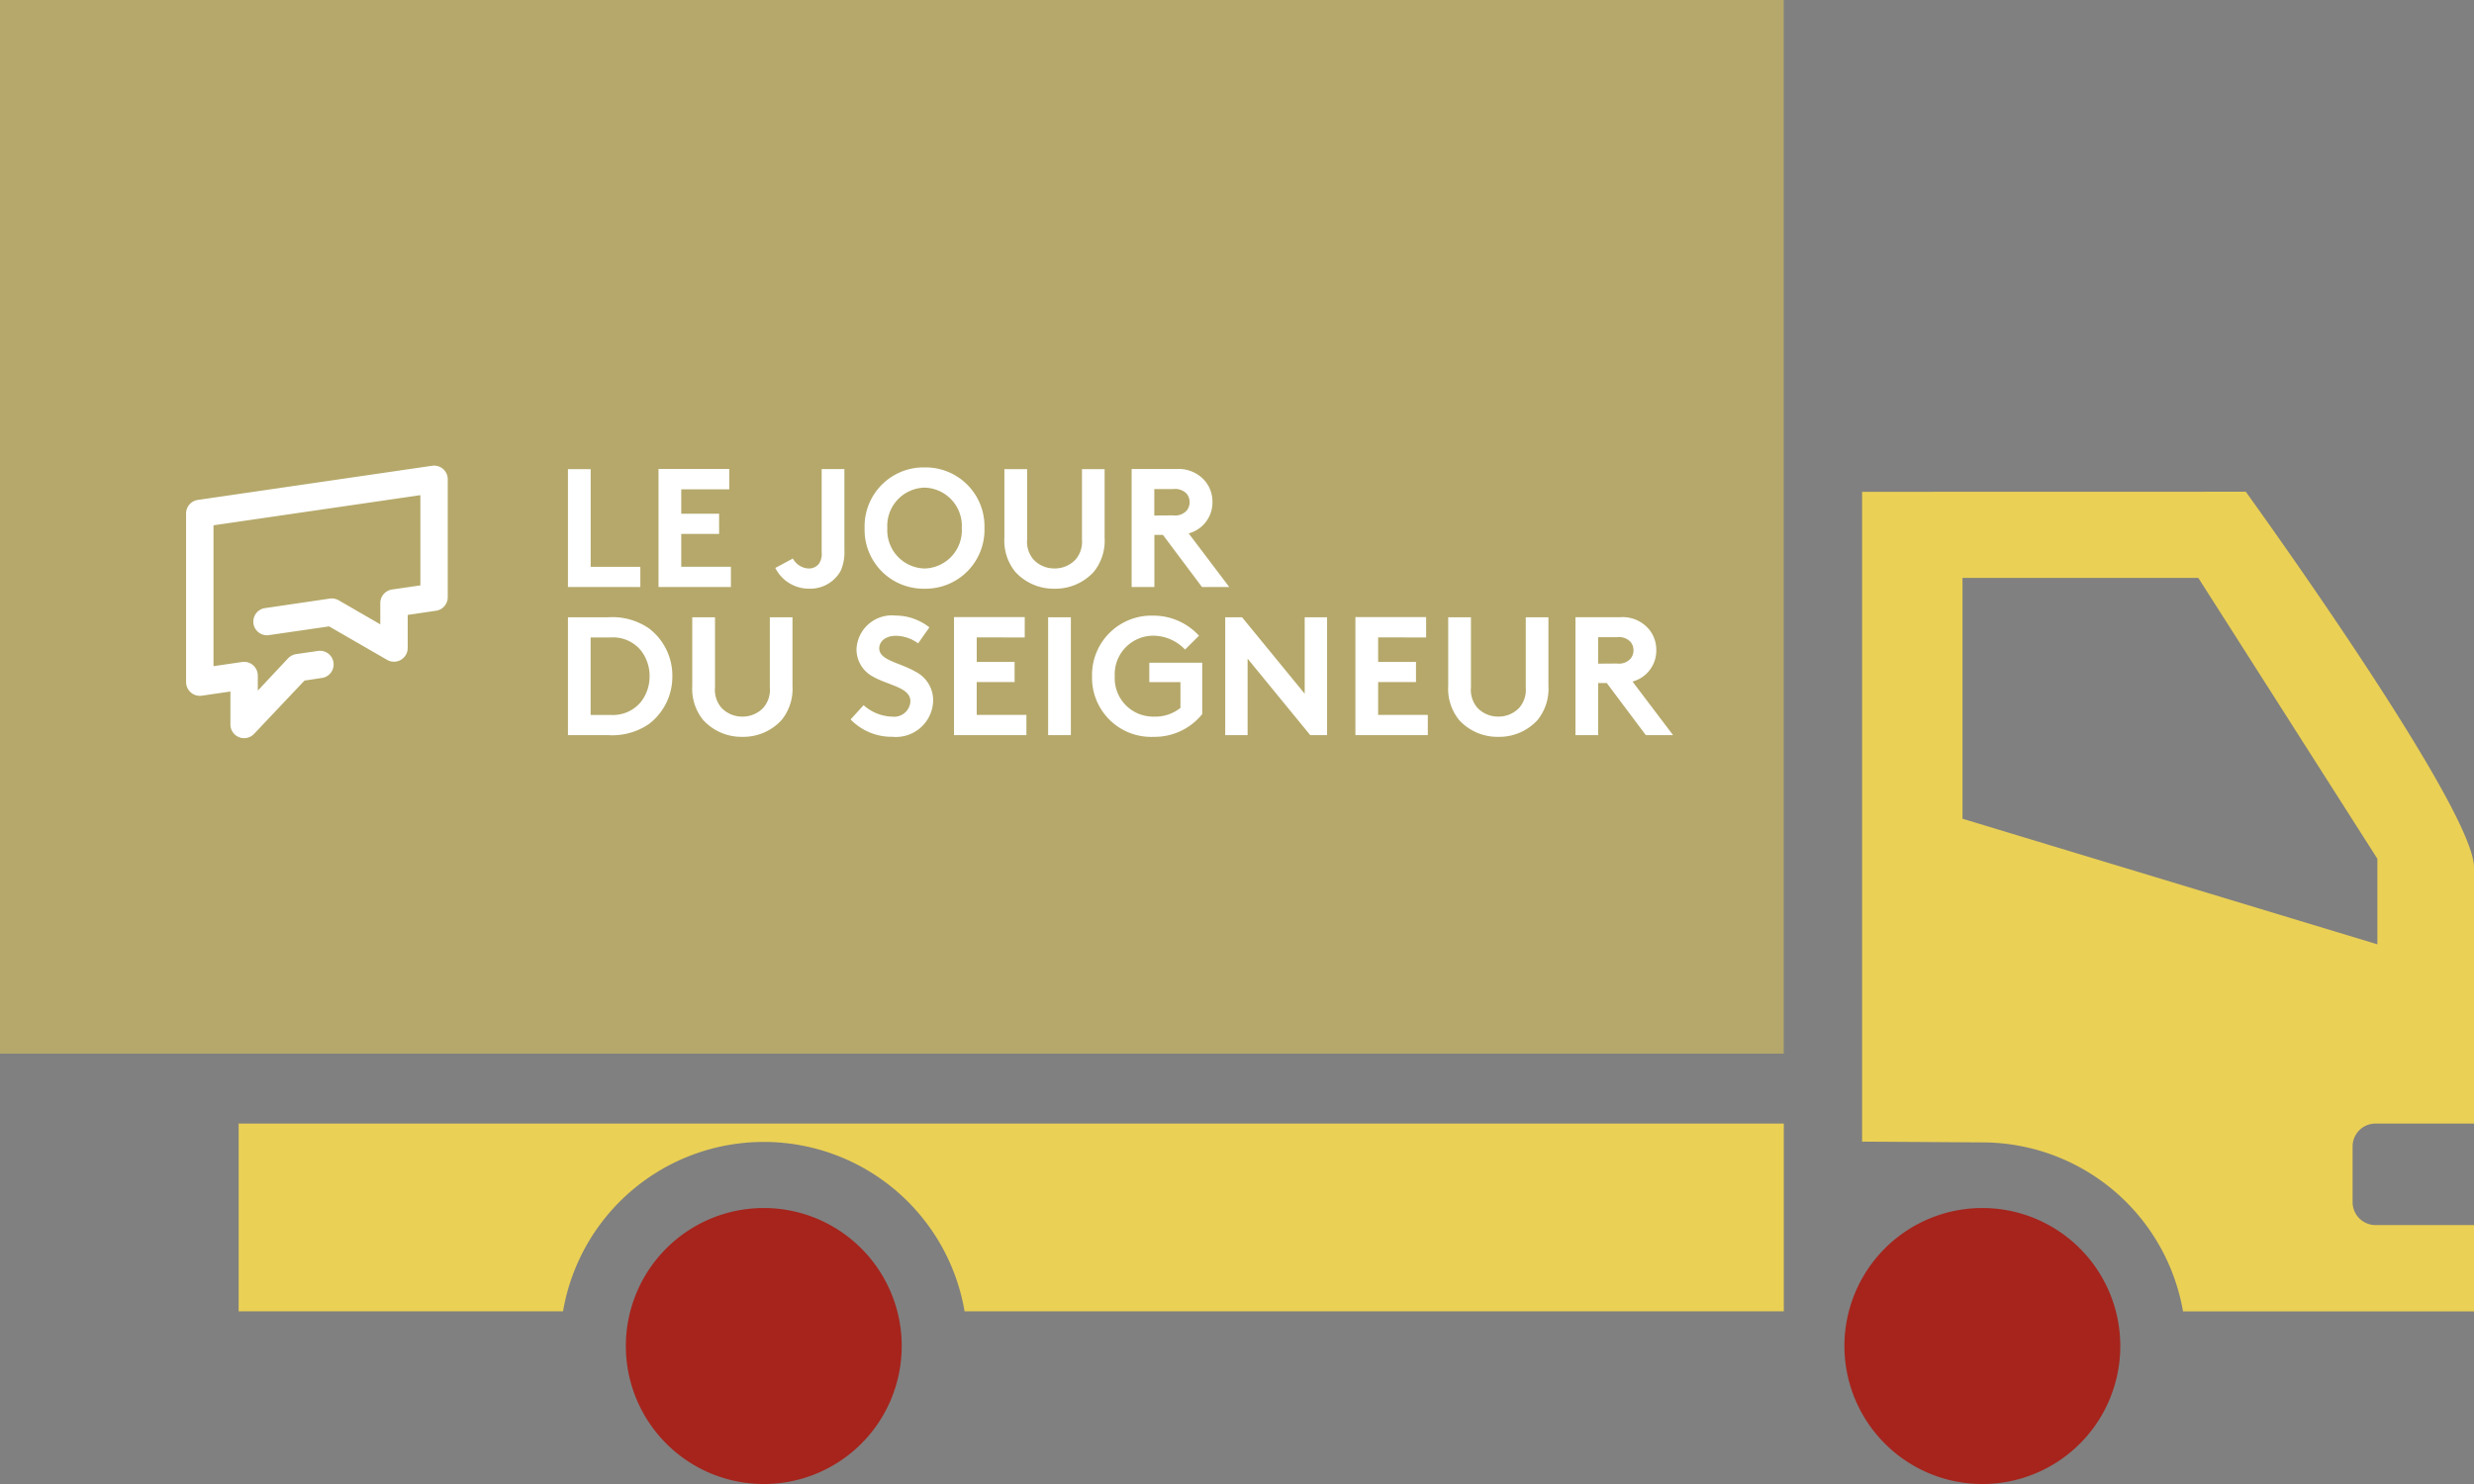
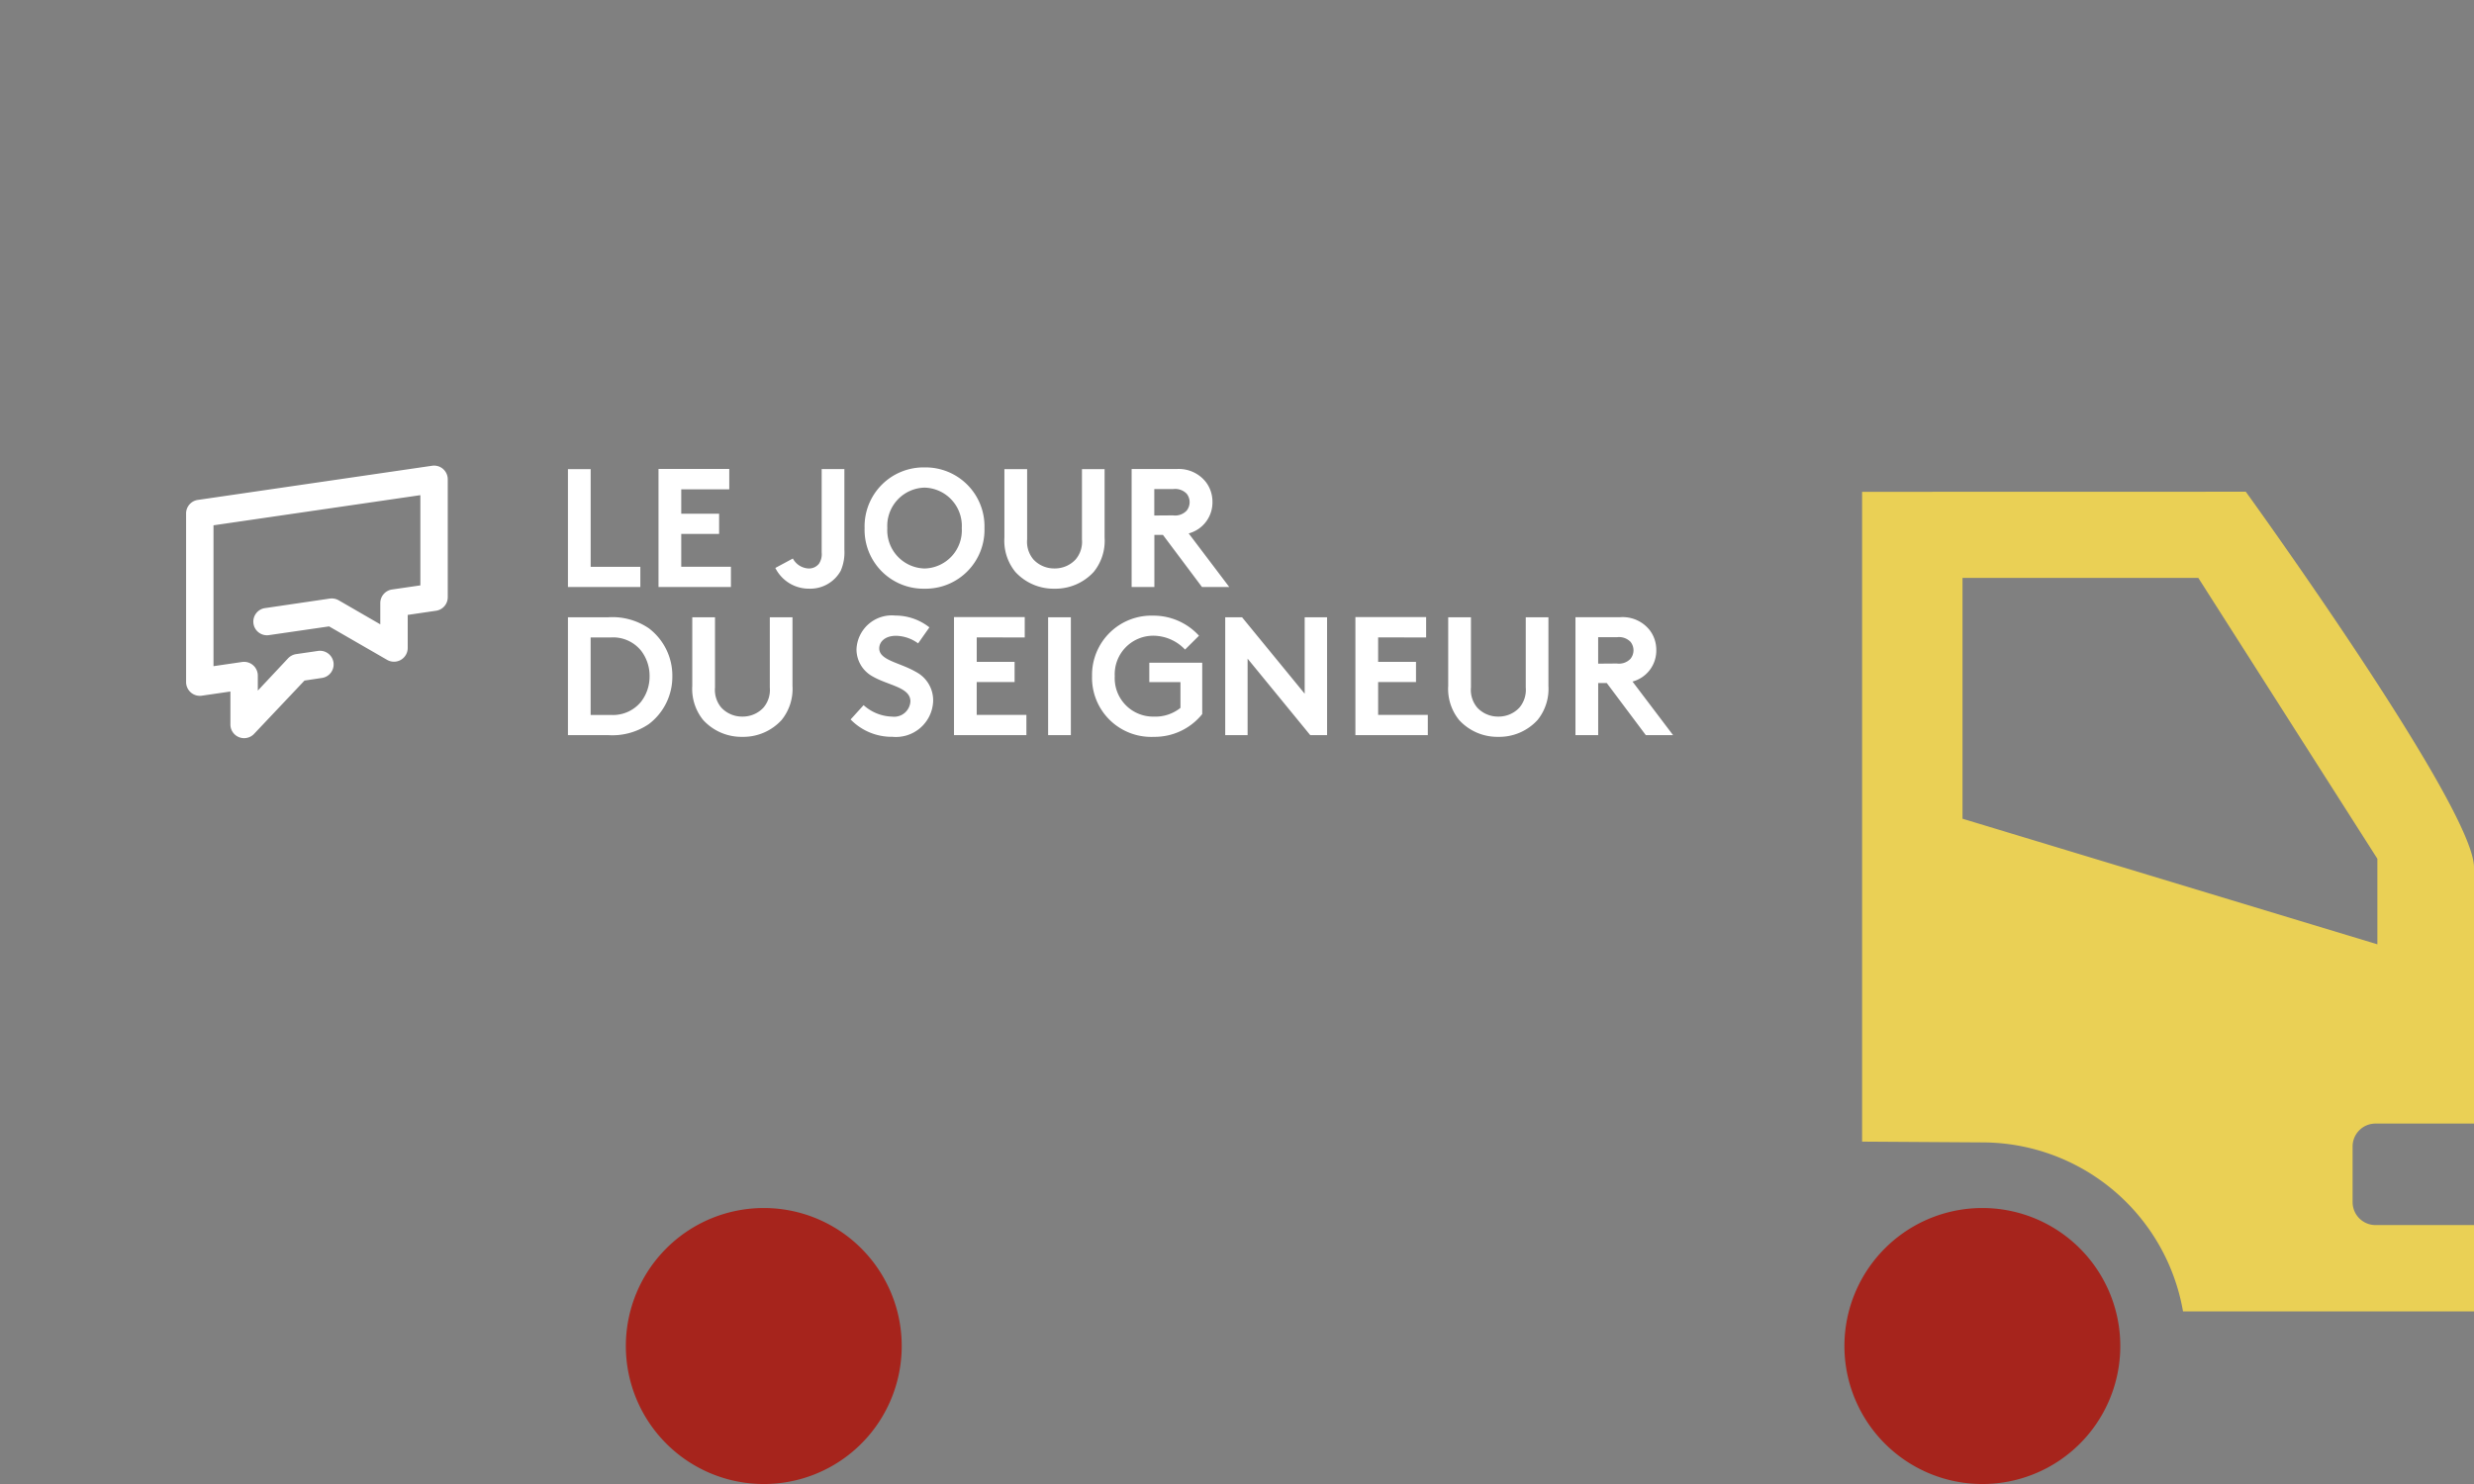
<svg xmlns="http://www.w3.org/2000/svg" width="105" height="63" fill="none">
  <rect width="100%" height="100%" fill="#808080" stroke="none" />
  <g clip-path="url(#a)">
    <path fill="#EAD055" d="M95.314 20.875S105 34.265 105 36.819v10.88h-4.18a.97.97 0 0 0-.972.973v2.363a.973.973 0 0 0 .972.973H105v3.663H92.65a8.654 8.654 0 0 0-8.517-7.173l-5.103-.033V20.879zM83.292 34.757l17.607 5.332v-3.632l-7.6-11.924H83.292z" />
-     <path fill="#EAD055" d="M0 44.73h75.704V0H0z" opacity=".5" />
-     <path fill="#EAD055" d="M10.128 47.697v7.972h13.768a8.644 8.644 0 0 1 17.042 0h34.769v-7.972z" />
    <path fill="#A6241C" d="M78.28 57.142a5.86 5.86 0 0 0 3.614 5.412 5.85 5.85 0 0 0 7.982-4.27 5.86 5.86 0 0 0-2.49-6.013 5.85 5.85 0 0 0-7.391.729 5.86 5.86 0 0 0-1.715 4.142M26.562 57.142a5.86 5.86 0 0 0 3.614 5.412 5.85 5.85 0 0 0 7.982-4.27 5.86 5.86 0 0 0-2.49-6.013 5.85 5.85 0 0 0-7.391.729 5.86 5.86 0 0 0-1.715 4.142" />
    <path fill="#fff" d="M25.82 26.204a2.75 2.75 0 0 1 1.721.471 2.52 2.52 0 0 1 .994 2.032 2.52 2.52 0 0 1-.994 2.03 2.75 2.75 0 0 1-1.723.472h-1.714v-5.005zm1.385 1.415a1.53 1.53 0 0 0-1.278-.558h-.86v3.29h.86a1.53 1.53 0 0 0 1.278-.558c.24-.31.368-.693.364-1.086a1.75 1.75 0 0 0-.364-1.088M32.4 30.043a1.16 1.16 0 0 0 .272-.857v-2.982h.962v2.91a2.1 2.1 0 0 1-.461 1.452 2.2 2.2 0 0 1-1.665.715 2.2 2.2 0 0 1-1.665-.715 2.1 2.1 0 0 1-.462-1.452v-2.91h.965v2.982a1.16 1.16 0 0 0 .27.857 1.2 1.2 0 0 0 .891.378 1.2 1.2 0 0 0 .893-.378M36.652 29.936c.334.302.764.475 1.215.487a.69.69 0 0 0 .772-.65c0-.595-.93-.67-1.595-1.052a1.31 1.31 0 0 1-.693-1.16 1.5 1.5 0 0 1 1.65-1.429c.524 0 1.032.177 1.444.501l-.479.68a1.64 1.64 0 0 0-.935-.322c-.472 0-.715.257-.715.536 0 .508.88.601 1.552.994a1.36 1.36 0 0 1 .736 1.244 1.58 1.58 0 0 1-1.723 1.515 2.43 2.43 0 0 1-1.78-.737zM41.454 27.06v1.038h1.607v.857h-1.608v1.395h2.109v.858h-3.073v-5.01h3.002v.863zM44.484 31.209h.965v-5.005h-.965zM50.295 27.576a1.87 1.87 0 0 0-1.323-.588 1.636 1.636 0 0 0-1.66 1.718 1.63 1.63 0 0 0 1.666 1.716 1.7 1.7 0 0 0 1.122-.37v-1.095h-1.322v-.823h2.246v2.181a2.59 2.59 0 0 1-2.05.966 2.51 2.51 0 0 1-2.626-2.575 2.52 2.52 0 0 1 2.61-2.57 2.61 2.61 0 0 1 1.929.852zM56.323 31.209h-.714l-2.659-3.247v3.247H52v-5.005h.714l2.659 3.246v-3.246h.95zM58.49 27.06v1.038h1.607v.857H58.49v1.395h2.108v.858h-3.073v-5.01h3.002v.863zM64.483 30.043a1.16 1.16 0 0 0 .272-.857v-2.982h.962v2.91a2.1 2.1 0 0 1-.461 1.452 2.2 2.2 0 0 1-1.665.715 2.2 2.2 0 0 1-1.665-.715 2.1 2.1 0 0 1-.462-1.452v-2.91h.965v2.982a1.16 1.16 0 0 0 .27.857 1.2 1.2 0 0 0 .891.378 1.2 1.2 0 0 0 .893-.378M69.286 28.934l1.722 2.275h-1.157l-1.657-2.212h-.365v2.212h-.964v-5.008h1.907a1.46 1.46 0 0 1 1.25.56c.178.237.273.526.273.823a1.36 1.36 0 0 1-1.009 1.35m-.664-.766a.67.67 0 0 0 .578-.2.574.574 0 0 0 0-.722.68.68 0 0 0-.578-.194h-.794v1.122zM24.104 19.915h.965v4.147h2.108v.857h-3.073zM28.913 20.772v1.037h1.607v.857h-1.607v1.394h2.108v.859h-3.073v-5.01h3.003v.863zM35.837 23.346a1.96 1.96 0 0 1-.156.886 1.48 1.48 0 0 1-1.345.759 1.59 1.59 0 0 1-1.43-.88l.744-.4a.8.8 0 0 0 .672.423.54.54 0 0 0 .435-.201.73.73 0 0 0 .116-.479v-3.54h.964zM39.239 24.992a2.5 2.5 0 0 1-2.544-2.574 2.503 2.503 0 0 1 2.544-2.575 2.5 2.5 0 0 1 2.543 2.575 2.5 2.5 0 0 1-2.543 2.574m0-.858a1.62 1.62 0 0 0 1.58-1.716 1.624 1.624 0 0 0-1.58-1.717 1.624 1.624 0 0 0-1.58 1.717 1.624 1.624 0 0 0 1.58 1.716M45.648 23.754a1.16 1.16 0 0 0 .272-.857v-2.982h.961v2.91a2.1 2.1 0 0 1-.46 1.452 2.2 2.2 0 0 1-1.665.715 2.2 2.2 0 0 1-1.666-.715 2.1 2.1 0 0 1-.462-1.452v-2.91h.965v2.982a1.16 1.16 0 0 0 .27.857 1.2 1.2 0 0 0 .892.378 1.2 1.2 0 0 0 .893-.378M50.45 22.645l1.721 2.275h-1.157l-1.657-2.212h-.364v2.212h-.965v-5.008h1.907a1.46 1.46 0 0 1 1.25.56c.178.237.273.526.273.822a1.36 1.36 0 0 1-1.009 1.351m-.665-.766a.67.67 0 0 0 .578-.2.574.574 0 0 0 0-.722.68.68 0 0 0-.578-.194h-.794v1.122zM10.36 31.337a.58.58 0 0 1-.581-.576v-1.404l-1.215.177a.584.584 0 0 1-.666-.576v-7.16a.58.58 0 0 1 .5-.575l9.94-1.45a.58.58 0 0 1 .665.575v5.005a.58.58 0 0 1-.497.575l-1.202.177v1.406a.583.583 0 0 1-.873.503l-2.464-1.422-2.575.374a.58.58 0 0 1-.172-1.146l2.779-.409a.6.6 0 0 1 .375.073l1.766 1.021v-.902a.584.584 0 0 1 .499-.577l1.202-.175v-3.83l-8.78 1.28v5.98l1.215-.178a.584.584 0 0 1 .666.58v.635l1.296-1.383a.6.6 0 0 1 .323-.165l.954-.139a.58.58 0 0 1 .174 1.146l-.766.115-2.155 2.279a.58.58 0 0 1-.408.166" />
  </g>
  <defs>
    <clipPath id="a">
      <path fill="#fff" d="M0 0h105v63H0z" />
    </clipPath>
  </defs>
</svg>